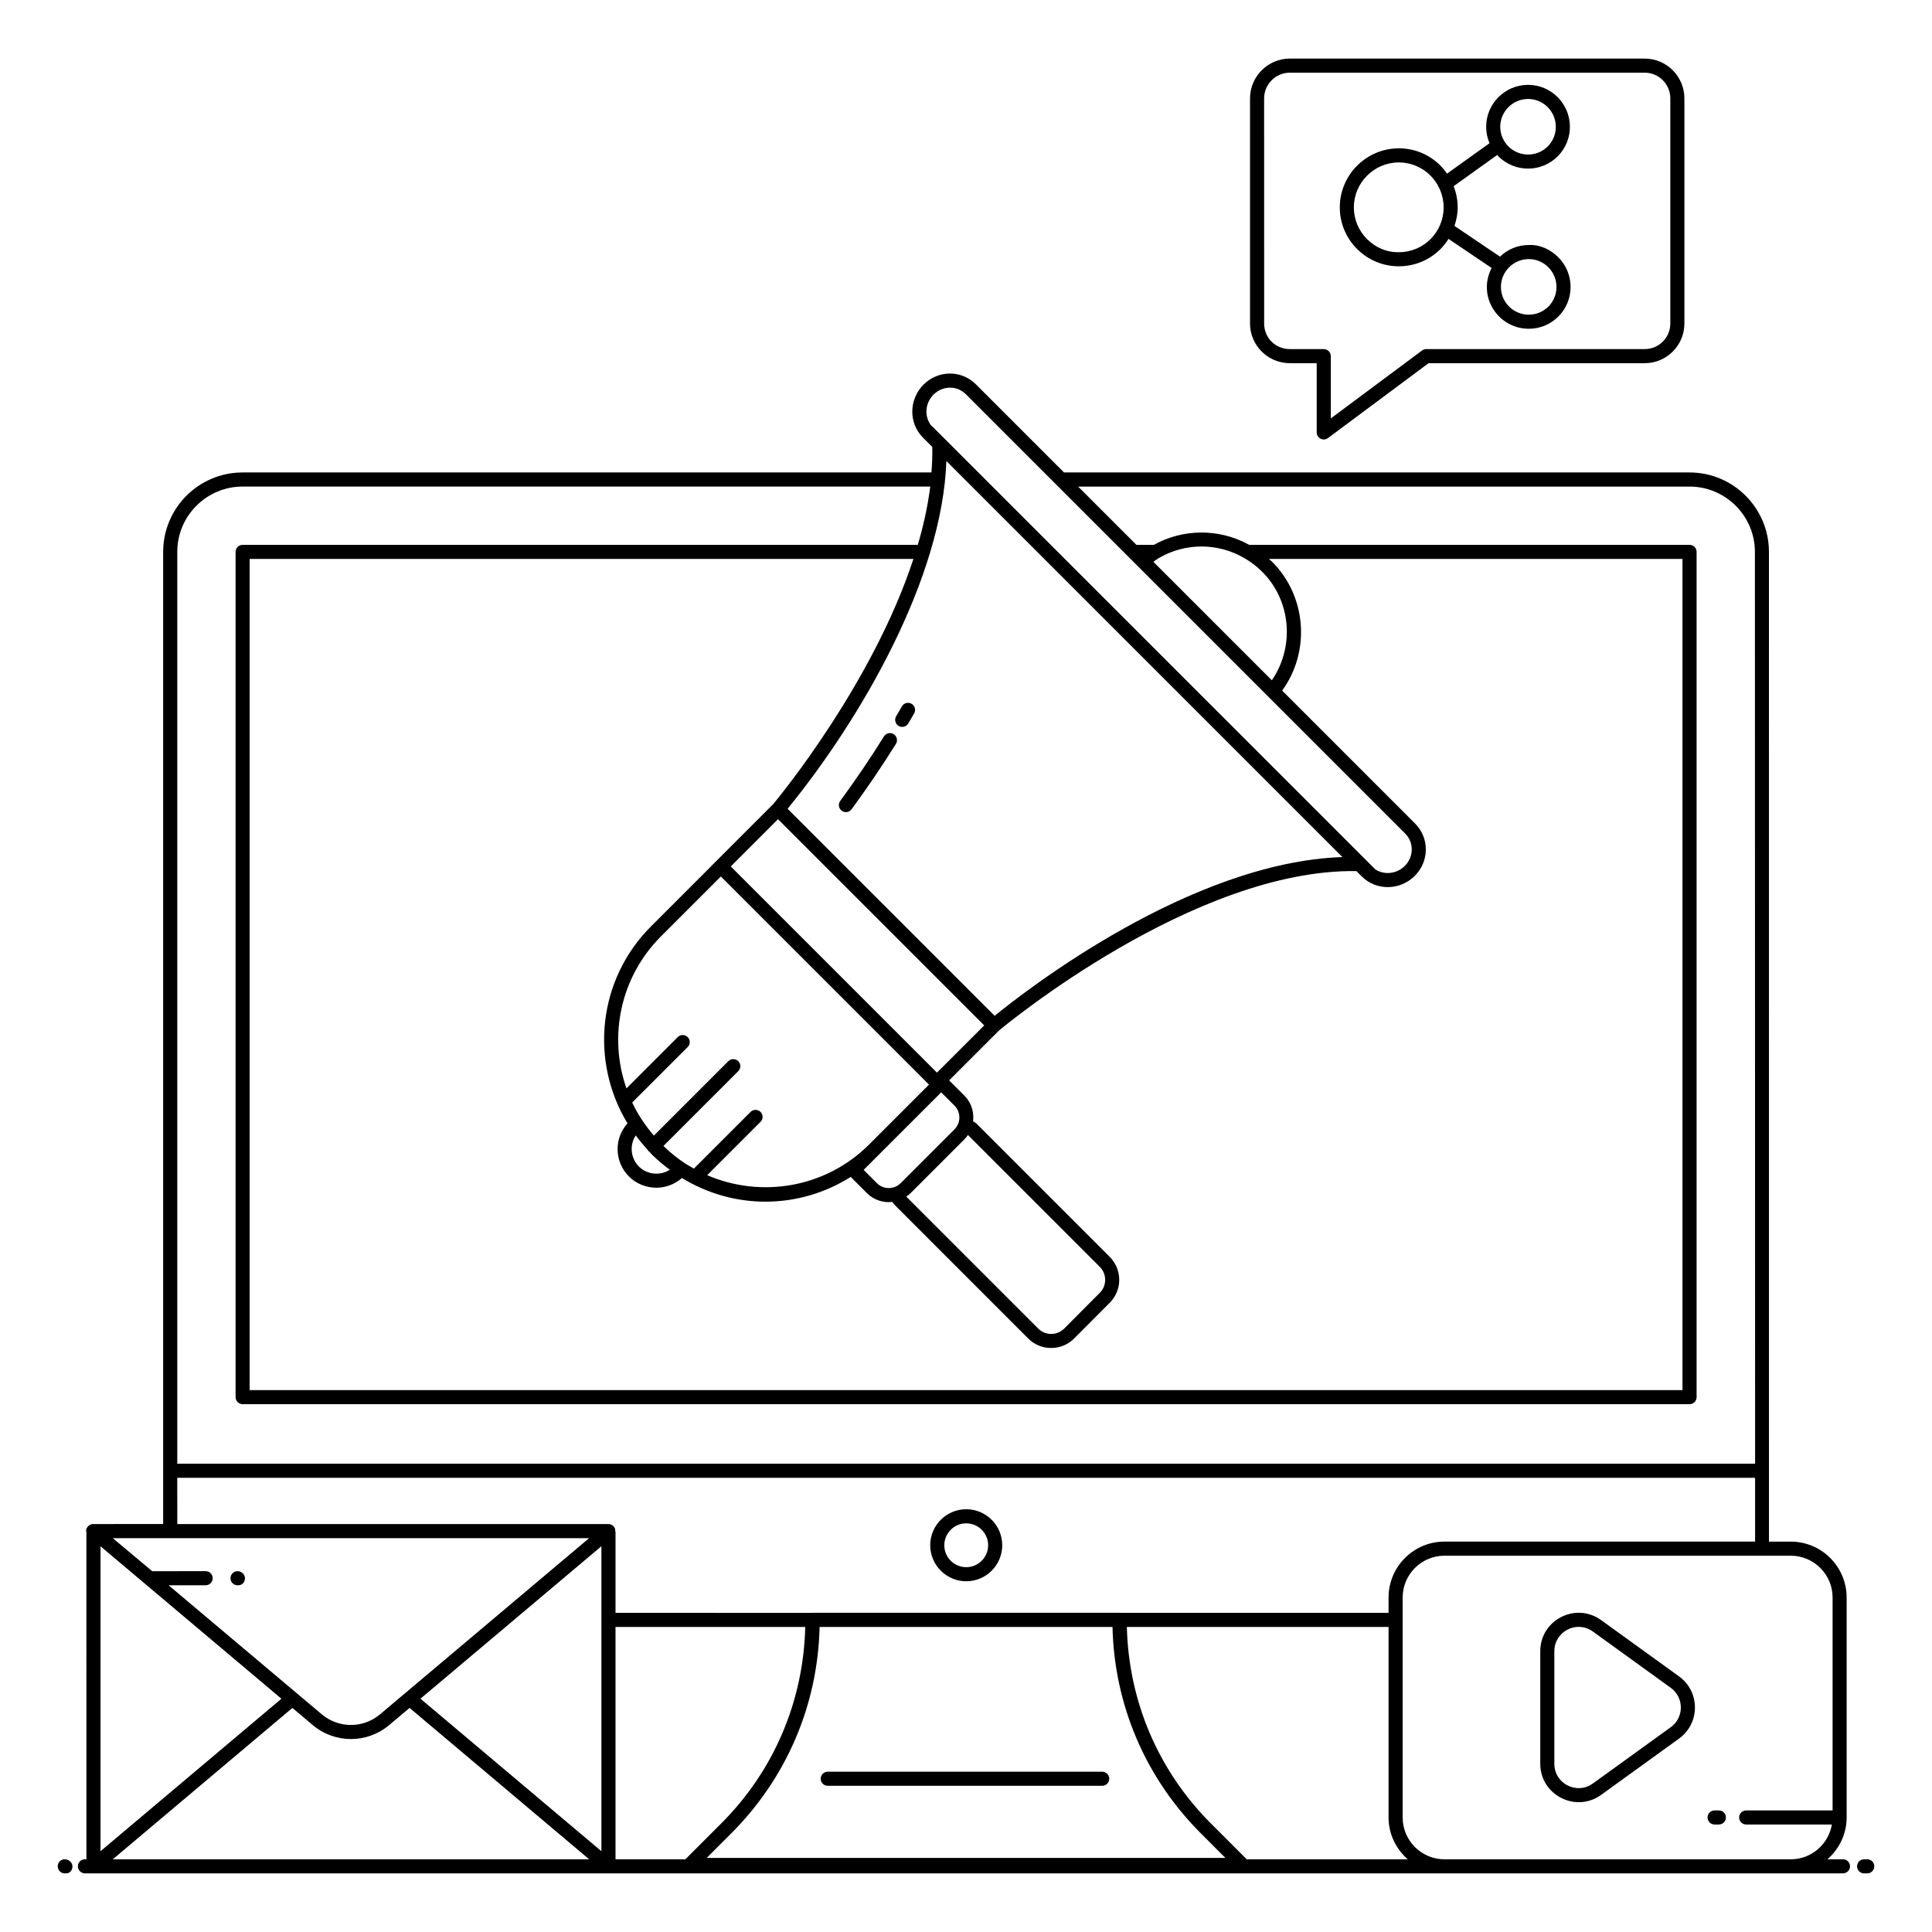
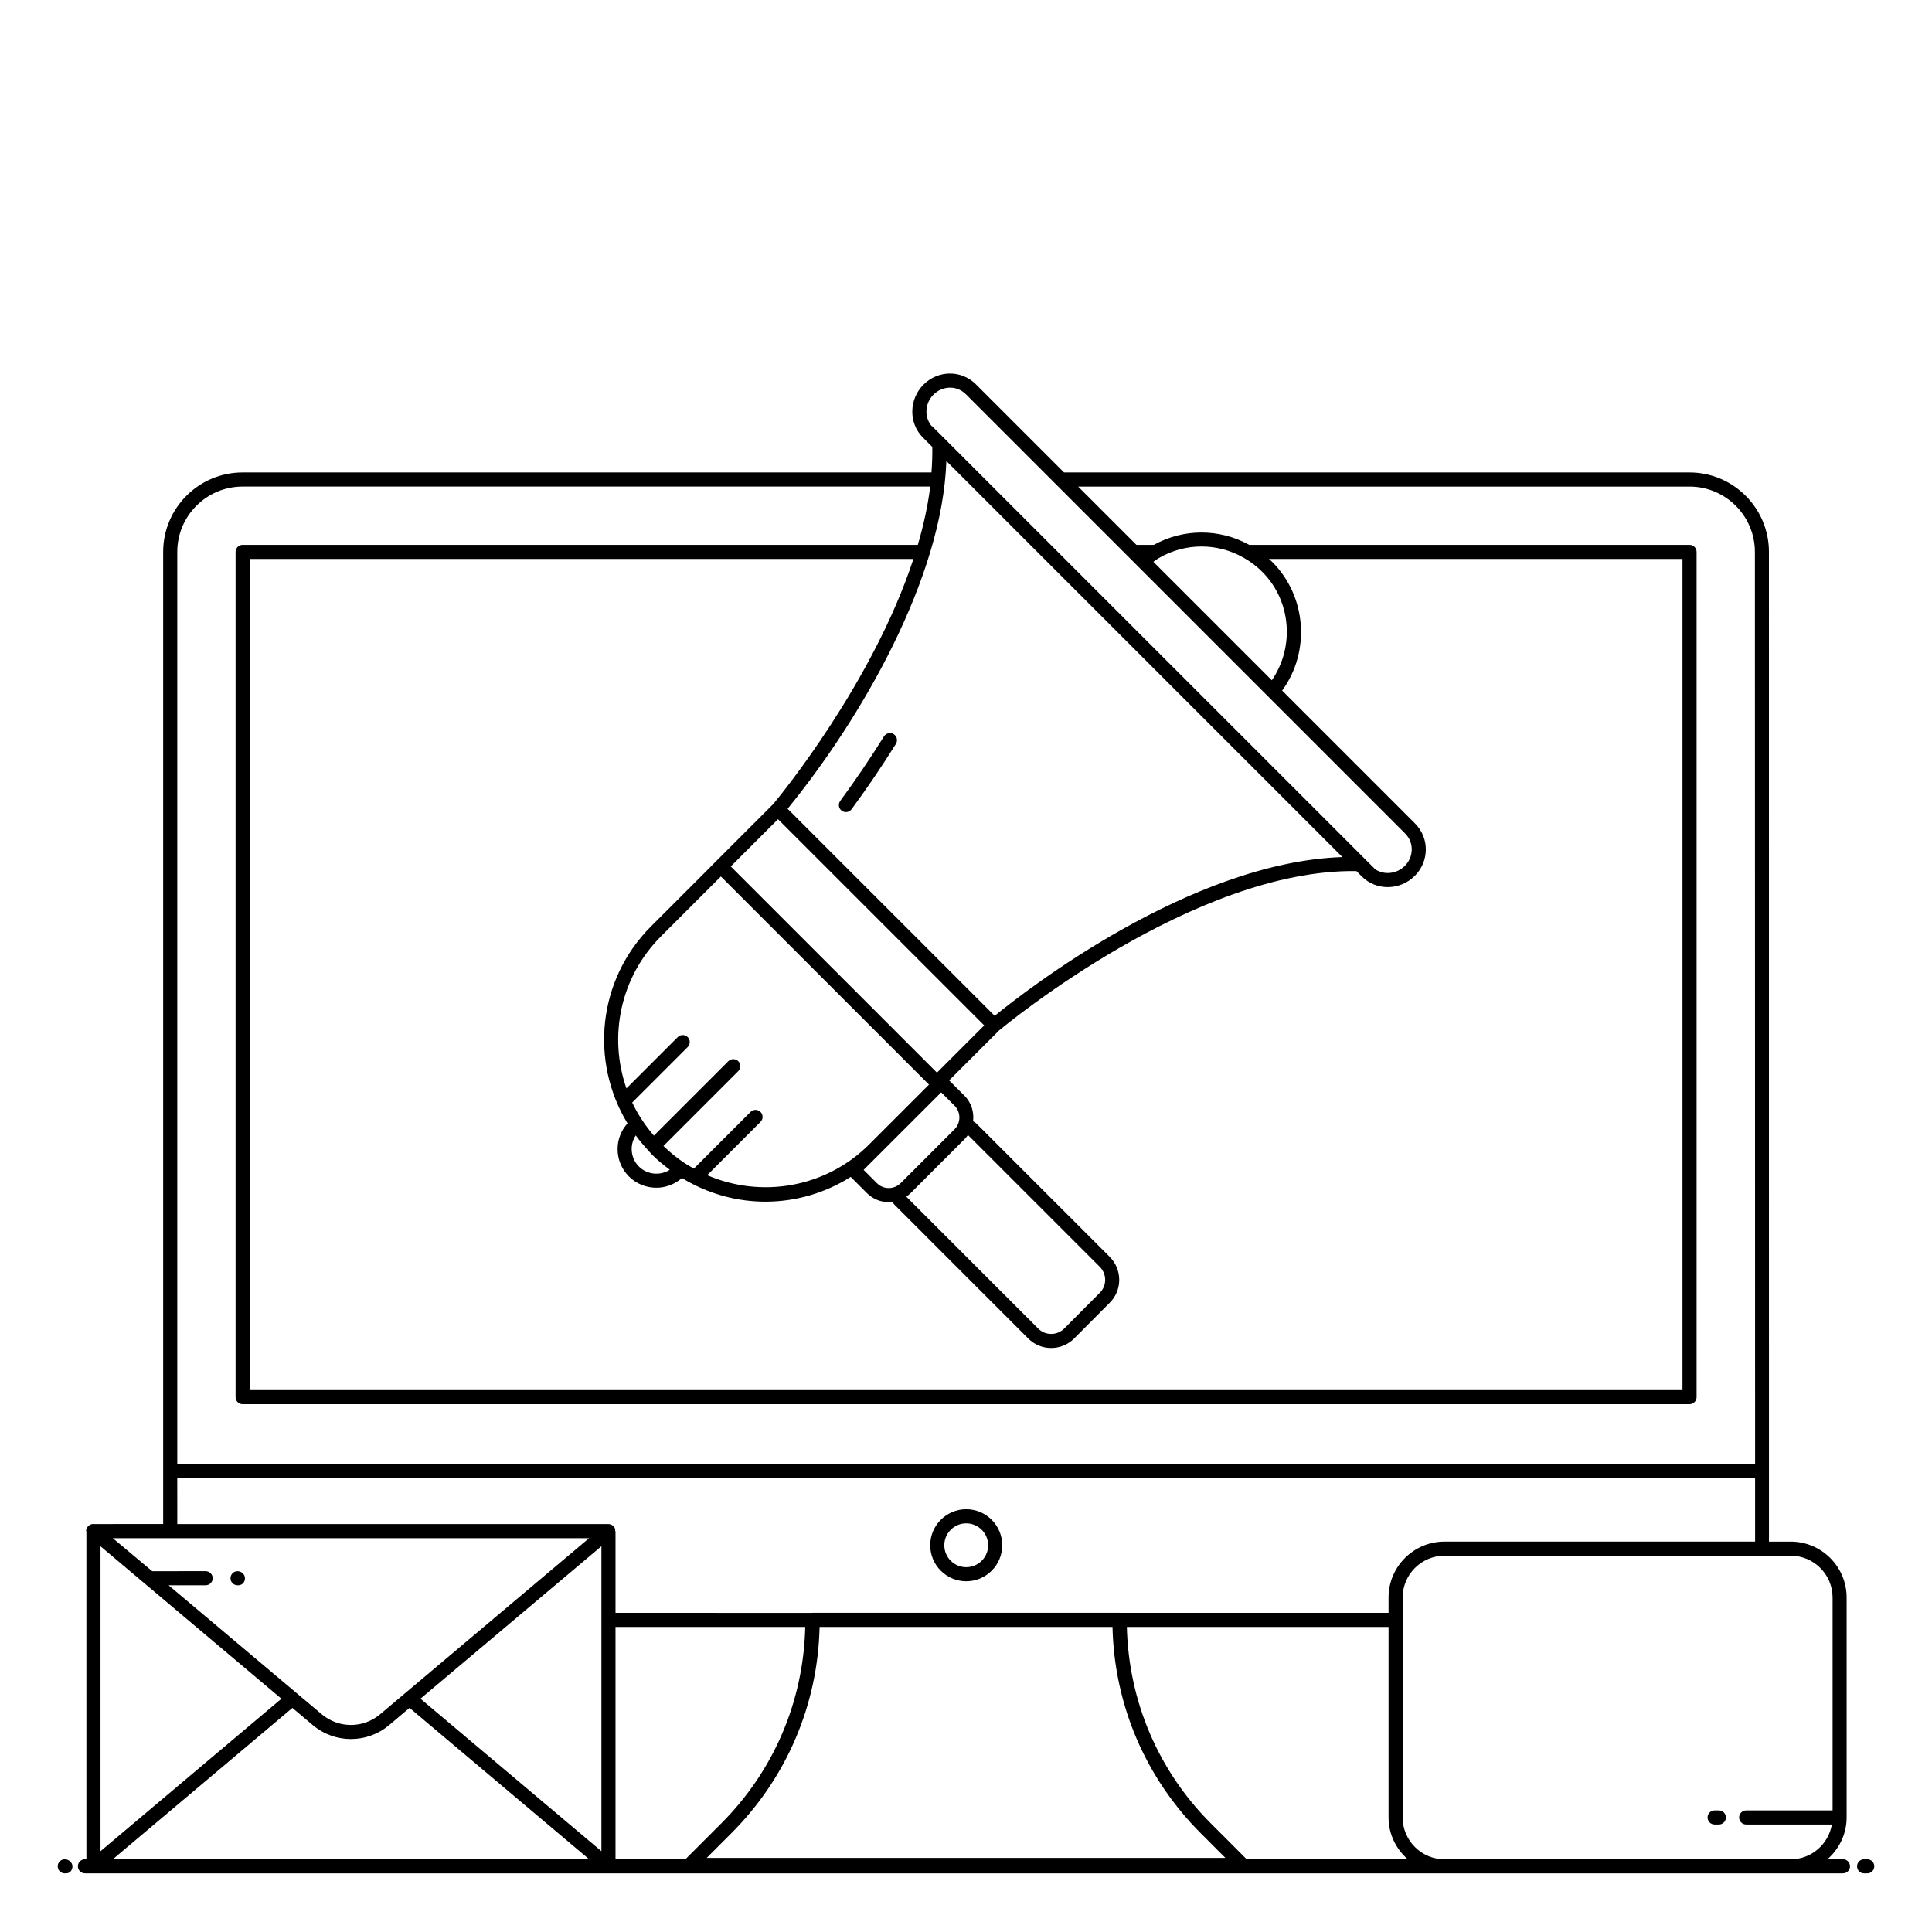
<svg xmlns="http://www.w3.org/2000/svg" fill="#000000" width="800px" height="800px" version="1.1" viewBox="144 144 512 512">
  <g>
    <path d="m161.16 636.73c-1.031 0-1.867 0.836-1.867 1.867s0.836 1.867 1.867 1.867h0.352c1.031 0 1.691-0.836 1.691-1.867-0.004-1.031-1.012-1.867-2.043-1.867z" />
    <path d="m632.41 636.73h-4.121c3.094-2.719 5.09-6.656 5.09-11.086v-58.285c0-8.172-6.648-14.816-14.816-14.816h-5.766l-0.008-262.29c0-11.605-9.441-21.047-21.047-21.047h-165.76l-23.324-23.324c-4-4-10.148-3.711-13.895 0.027-3.922 3.918-4 10.219-0.18 14.047l2.488 2.488c0.039 2.215-0.047 4.477-0.223 6.762h-182.56c-11.605 0-21.047 9.441-21.047 21.047v257.63l-18.379 0.004c-1.199-0.168-2.324 1.211-1.965 2.023 0.004 133.99 0.004 67.625 0.004 86.816l-0.391-0.004c-1.031 0-1.867 0.836-1.867 1.867s0.836 1.867 1.867 1.867h360.28 105.62c1.031 0 1.867-0.836 1.867-1.867-0.004-1.031-0.836-1.867-1.867-1.867zm-241-388.17c2.199-2.199 5.988-2.656 8.617-0.027l116.31 116.31c2.566 2.566 2.215 6.375-0.027 8.617-2.164 2.164-5.461 2.484-7.836 0.934l-117.54-117.53 0.004 0.109c-2.043-2.391-1.891-6.062 0.465-8.414zm8.176 197.36c0.355-0.355 0.652-0.742 0.93-1.137l34.926 34.926c1.887 1.887 1.953 4.992-0.004 6.918l-9.398 9.438c-0.93 0.93-2.16 1.441-3.473 1.441h-0.016c-1.301-0.004-2.516-0.512-3.43-1.441l-34.941-34.941c0.395-0.273 0.781-0.574 1.133-0.926zm-2.637-2.637-14.273 14.273c-1.742 1.73-4.551 1.727-6.281 0l-3.523-3.523c1.637-1.637 21.781-21.773 20.555-20.551l3.523 3.519c1.727 1.73 1.73 4.551 0 6.281zm-65.531 12.152 14.129-14.129c0.73-0.73 0.73-1.91 0-2.637-0.73-0.73-1.91-0.73-2.637 0l-15.02 15.02c-0.801-0.449-1.605-0.895-2.379-1.402l-0.008-0.008c-0.004-0.004-0.012-0.004-0.016-0.008-2-1.316-3.891-2.856-5.668-4.578l19.832-19.832c0.73-0.73 0.73-1.91 0-2.637-0.73-0.73-1.91-0.73-2.637 0l-19.73 19.727c-2.312-2.703-4.266-5.633-5.746-8.77l14.707-14.703c0.73-0.73 0.73-1.91 0-2.637-0.73-0.73-1.91-0.73-2.637 0l-13.594 13.59c-4.801-13.738-1.684-29.457 9.172-40.309l15.852-15.852 55.156 55.16-15.898 15.898c-11.59 11.547-28.691 14.227-42.879 8.105zm-18.934-10.531c0.949 1.285 1.977 2.519 3.074 3.711 0.082 0.145 0.152 0.293 0.277 0.418 0.07 0.07 0.156 0.098 0.234 0.156 0.227 0.238 0.418 0.496 0.652 0.73 1.5 1.5 3.117 2.832 4.789 4.078-2.539 1.625-5.973 1.34-8.188-0.852-1.238-1.242-1.922-2.898-1.918-4.664 0.004-1.297 0.383-2.527 1.078-3.578zm79.82-16.645-54.641-54.641 12.52-12.52 54.645 54.645zm-43.395-71.164-16.523 16.523 0.012 0.012-15.852 15.852c-14.23 14.223-16.195 35.848-6.25 52.227-1.668 1.859-2.617 4.223-2.625 6.762-0.008 2.769 1.059 5.367 3.019 7.32 2 1.98 4.633 2.969 7.262 2.969 2.434 0 4.84-0.887 6.777-2.578 13.949 8.551 31.164 8.273 44.723-0.289l4.297 4.297c1.594 1.594 3.684 2.391 5.781 2.391 0.301 0 0.594-0.055 0.891-0.086 0.246 0.34 0.512 0.656 0.793 0.938l35.254 35.258c1.609 1.633 3.766 2.535 6.062 2.543h0.027c2.309 0 4.481-0.898 6.117-2.535l9.391-9.43c3.383-3.34 3.394-8.82 0.008-12.203l-35.266-35.266c-0.266-0.266-0.629-0.438-0.93-0.664 0.293-2.41-0.449-4.926-2.293-6.773l-4.055-4.051 13.203-13.203c1.531-1.281 51.719-42.871 94.734-42.262l1.434 1.434c3.816 3.812 10.113 3.75 14.047-0.176 3.75-3.75 4.004-9.926 0.027-13.898l-35.195-35.195c7.535-10.328 6.504-25.004-2.672-34.148-0.266-0.266-0.562-0.48-0.84-0.734h109.61v220.26h-379.72v-220.26h175.91c-10.75 32.746-35.078 62.469-37.16 64.969zm124.82-65.207c1.707 0.957 3.301 2.172 4.746 3.617 7.734 7.703 8.652 19.941 2.574 28.773l-31.391-31.391c0.496-0.336 0.941-0.711 1.477-1.012 6.965-4.066 15.605-4.066 22.594 0.012zm26.023 79.242c-40.332 1.379-83.859 35.309-92.156 42.074l-54.871-54.867c19.504-23.926 41.004-61.07 42.074-92.16zm-291.46-98.184h182.23c-0.004 0.031-0.004 0.062-0.008 0.094-0.648 5.109-1.789 10.258-3.285 15.355h-178.93c-1.031 0-1.867 0.836-1.867 1.867v223.99c0 1.031 0.836 1.867 1.867 1.867h383.45c1.031 0 1.867-0.836 1.867-1.867v-223.99c0-1.031-0.836-1.867-1.867-1.867l-116.68 0.004c-7.875-4.367-17.465-4.363-25.305 0h-4.594l-15.449-15.449h162.03c9.547 0 17.316 7.769 17.316 17.316l0.051 241.63h-418.14v-241.64c0-9.547 7.769-17.312 17.316-17.312zm-17.316 262.68h418.14l0.004 16.914h-82.32c-8.172 0-14.816 6.648-14.816 14.816v4.062h-71.223c-0.031 0-0.059-0.02-0.09-0.02l-81.312 0.008c-0.031 0-0.059 0.016-0.09 0.02l-52.152-0.004v-21.645h-0.098c0.004-0.223 0.051-0.441-0.031-0.656-0.27-0.734-0.969-1.227-1.754-1.227h-114.25zm116.14 101.11v-61.578h50.285c-0.477 19.668-8.293 38.098-22.258 52.062l-9.512 9.516zm-136.48-82.957c63.324 53.359 44.258 37.297 47.945 40.402l-47.945 40.41zm18.047 10.332h9.82c1.031 0 1.867-0.836 1.867-1.867s-0.836-1.867-1.867-1.867l-14.164 0.004-10.449-8.75h126.23l-55.414 46.691c-4.477 3.758-10.969 3.75-15.445-0.023-18.793-15.828-31.707-26.711-40.582-34.188zm114.7 70.48-47.953-40.418 47.953-40.406zm27.895 1.781 6.508-6.512c14.672-14.672 22.945-34.035 23.418-54.703h77.621c0.473 20.668 8.746 40.031 23.418 54.703l6.508 6.512zm-157.39 0.363 47.598-40.117 5.379 4.531c2.938 2.477 6.539 3.715 10.141 3.715 3.59 0 7.18-1.23 10.109-3.688l5.422-4.566 47.605 40.125zm300.51 0-9.512-9.516c-13.961-13.965-21.777-32.398-22.258-52.062h69.355v50.492c0 4.43 1.996 8.367 5.09 11.086zm52.406 0c-6.113 0-11.086-4.973-11.086-11.086v-58.285c0-6.113 4.977-11.086 11.086-11.086h91.766c6.113 0 11.086 4.973 11.086 11.086v56.418h-22.906c-1.031 0-1.867 0.836-1.867 1.867s0.836 1.867 1.867 1.867h22.715c-0.895 5.223-5.426 9.219-10.898 9.219z" />
    <path d="m638.84 636.73h-0.836c-1.031 0-1.867 0.836-1.867 1.867s0.836 1.867 1.867 1.867h0.836c1.031 0 1.867-0.836 1.867-1.867s-0.836-1.867-1.867-1.867z" />
-     <path d="m436.1 613.52h-72.742c-1.031 0-1.867 0.836-1.867 1.867s0.836 1.867 1.867 1.867h72.738c1.031 0 1.867-0.836 1.867-1.867s-0.832-1.867-1.863-1.867z" />
    <path d="m400.06 563.05c5.262 0 9.543-4.281 9.543-9.543s-4.277-9.543-9.543-9.543c-5.262 0-9.543 4.281-9.543 9.543 0.004 5.266 4.281 9.543 9.543 9.543zm0-15.348c3.203 0 5.809 2.606 5.809 5.809 0.004 3.203-2.602 5.809-5.809 5.809-3.203 0-5.809-2.606-5.809-5.809s2.606-5.809 5.809-5.809z" />
-     <path d="m385.57 330.51c-0.898-0.516-2.039-0.211-2.551 0.684l-1.527 2.625c-0.523 0.887-0.23 2.031 0.656 2.555 0.883 0.523 2.027 0.238 2.559-0.656l1.551-2.656c0.512-0.895 0.203-2.035-0.688-2.551z" />
    <path d="m380.83 338.56c-0.859-0.543-2.019-0.277-2.574 0.598-3.621 5.816-7.519 11.562-11.582 17.09-0.613 0.832-0.434 2 0.398 2.609 0.832 0.613 2 0.43 2.606-0.398 4.121-5.602 8.074-11.434 11.75-17.324 0.543-0.879 0.277-2.031-0.598-2.574z" />
-     <path d="m485.83 240.25h7.109v18.352c0 1.035 0.84 1.867 1.867 1.867 0.395 0 0.789-0.125 1.113-0.371l26.664-19.848h57.289c5.793 0 10.512-4.715 10.512-10.512v-59.652c0-5.82-4.715-10.559-10.512-10.559h-94.043c-5.82 0-10.559 4.734-10.559 10.559v59.652c0 5.797 4.738 10.512 10.559 10.512zm-6.824-70.164c0-3.766 3.062-6.824 6.824-6.824h94.043c3.738 0 6.777 3.062 6.777 6.824v59.652c0 3.738-3.039 6.777-6.777 6.777h-57.906c-0.402 0-0.789 0.129-1.113 0.371l-24.176 17.996v-16.5c0-1.031-0.836-1.867-1.867-1.867h-8.977c-3.828 0-6.824-2.977-6.824-6.777z" />
-     <path d="m514.71 214.57h0.07c4.168-0.02 8.078-1.656 11.012-4.613 0.805-0.812 1.484-1.707 2.082-2.648l11.418 7.707c-3.902 7.598 1.77 16.109 9.855 16.109h0.047c2.965-0.012 5.738-1.176 7.82-3.277 4.301-4.344 4.277-11.355-0.066-15.684-2.102-2.098-4.953-3.406-7.852-3.234-2.852 0.012-5.519 1.121-7.586 3.082l-12.059-8.141c0.527-1.59 0.859-3.246 0.852-4.969-0.008-1.934-0.398-3.805-1.074-5.559l11.562-8.285c0.125 0.137 0.219 0.293 0.352 0.422 4.367 4.297 11.375 4.269 15.684-0.074 2.086-2.102 3.223-4.887 3.211-7.848-0.023-6.106-4.973-11.07-11.074-11.07h-0.047c-6.133 0.027-11.098 5.039-11.07 11.168 0.004 1.5 0.316 2.949 0.891 4.293l-11.262 8.066c-0.531-0.758-1.109-1.484-1.773-2.152-2.945-2.938-6.844-4.555-10.984-4.555h-0.07c-8.625 0.039-15.629 7.098-15.59 15.723 0.02 4.168 1.668 8.078 4.648 11.016 2.953 2.922 6.859 4.523 11.004 4.523zm34.402-1.906h0.031c4.035 0 7.324 3.293 7.344 7.352 0.016 4.055-3.238 7.359-7.312 7.379h-0.031c-4.059 0-7.367-3.273-7.387-7.312-0.012-4.106 3.332-7.398 7.356-7.418zm-0.18-42.438h0.031c4.019 0 7.328 3.277 7.344 7.356 0.016 4.074-3.258 7.359-7.312 7.375h-0.035c-4.094 0-7.363-3.316-7.379-7.312-0.023-4.07 3.281-7.398 7.352-7.418zm-34.273 16.82h0.055c6.512 0 11.832 5.305 11.863 11.875 0.031 6.559-5.246 11.887-11.812 11.918-3.344 0.051-6.172-1.207-8.445-3.441-2.266-2.234-3.519-5.207-3.535-8.375-0.027-6.559 5.309-11.945 11.875-11.977z" />
    <path d="m206.95 560.38c-1.031 0-1.867 0.836-1.867 1.867s0.836 1.867 1.867 1.867h0.203c1.031 0 1.766-0.836 1.766-1.867-0.004-1.035-0.938-1.867-1.969-1.867z" />
-     <path d="m588.96 588.26-20.648-14.918c-6.742-4.859-16.125-0.035-16.125 8.242v29.836c0 8.301 9.422 13.082 16.125 8.242l20.648-14.918c5.621-4.059 5.625-12.418 0-16.484zm-2.188 13.465-20.648 14.918c-4.262 3.082-10.207 0.047-10.207-5.219v-29.836c0-5.231 5.926-8.312 10.207-5.219l20.648 14.918c3.547 2.562 3.574 7.856 0 10.438z" />
    <path d="m599.52 623.78h-1.129c-1.031 0-1.867 0.836-1.867 1.867s0.836 1.867 1.867 1.867h1.129c1.031 0 1.867-0.836 1.867-1.867-0.004-1.035-0.836-1.867-1.867-1.867z" />
  </g>
</svg>